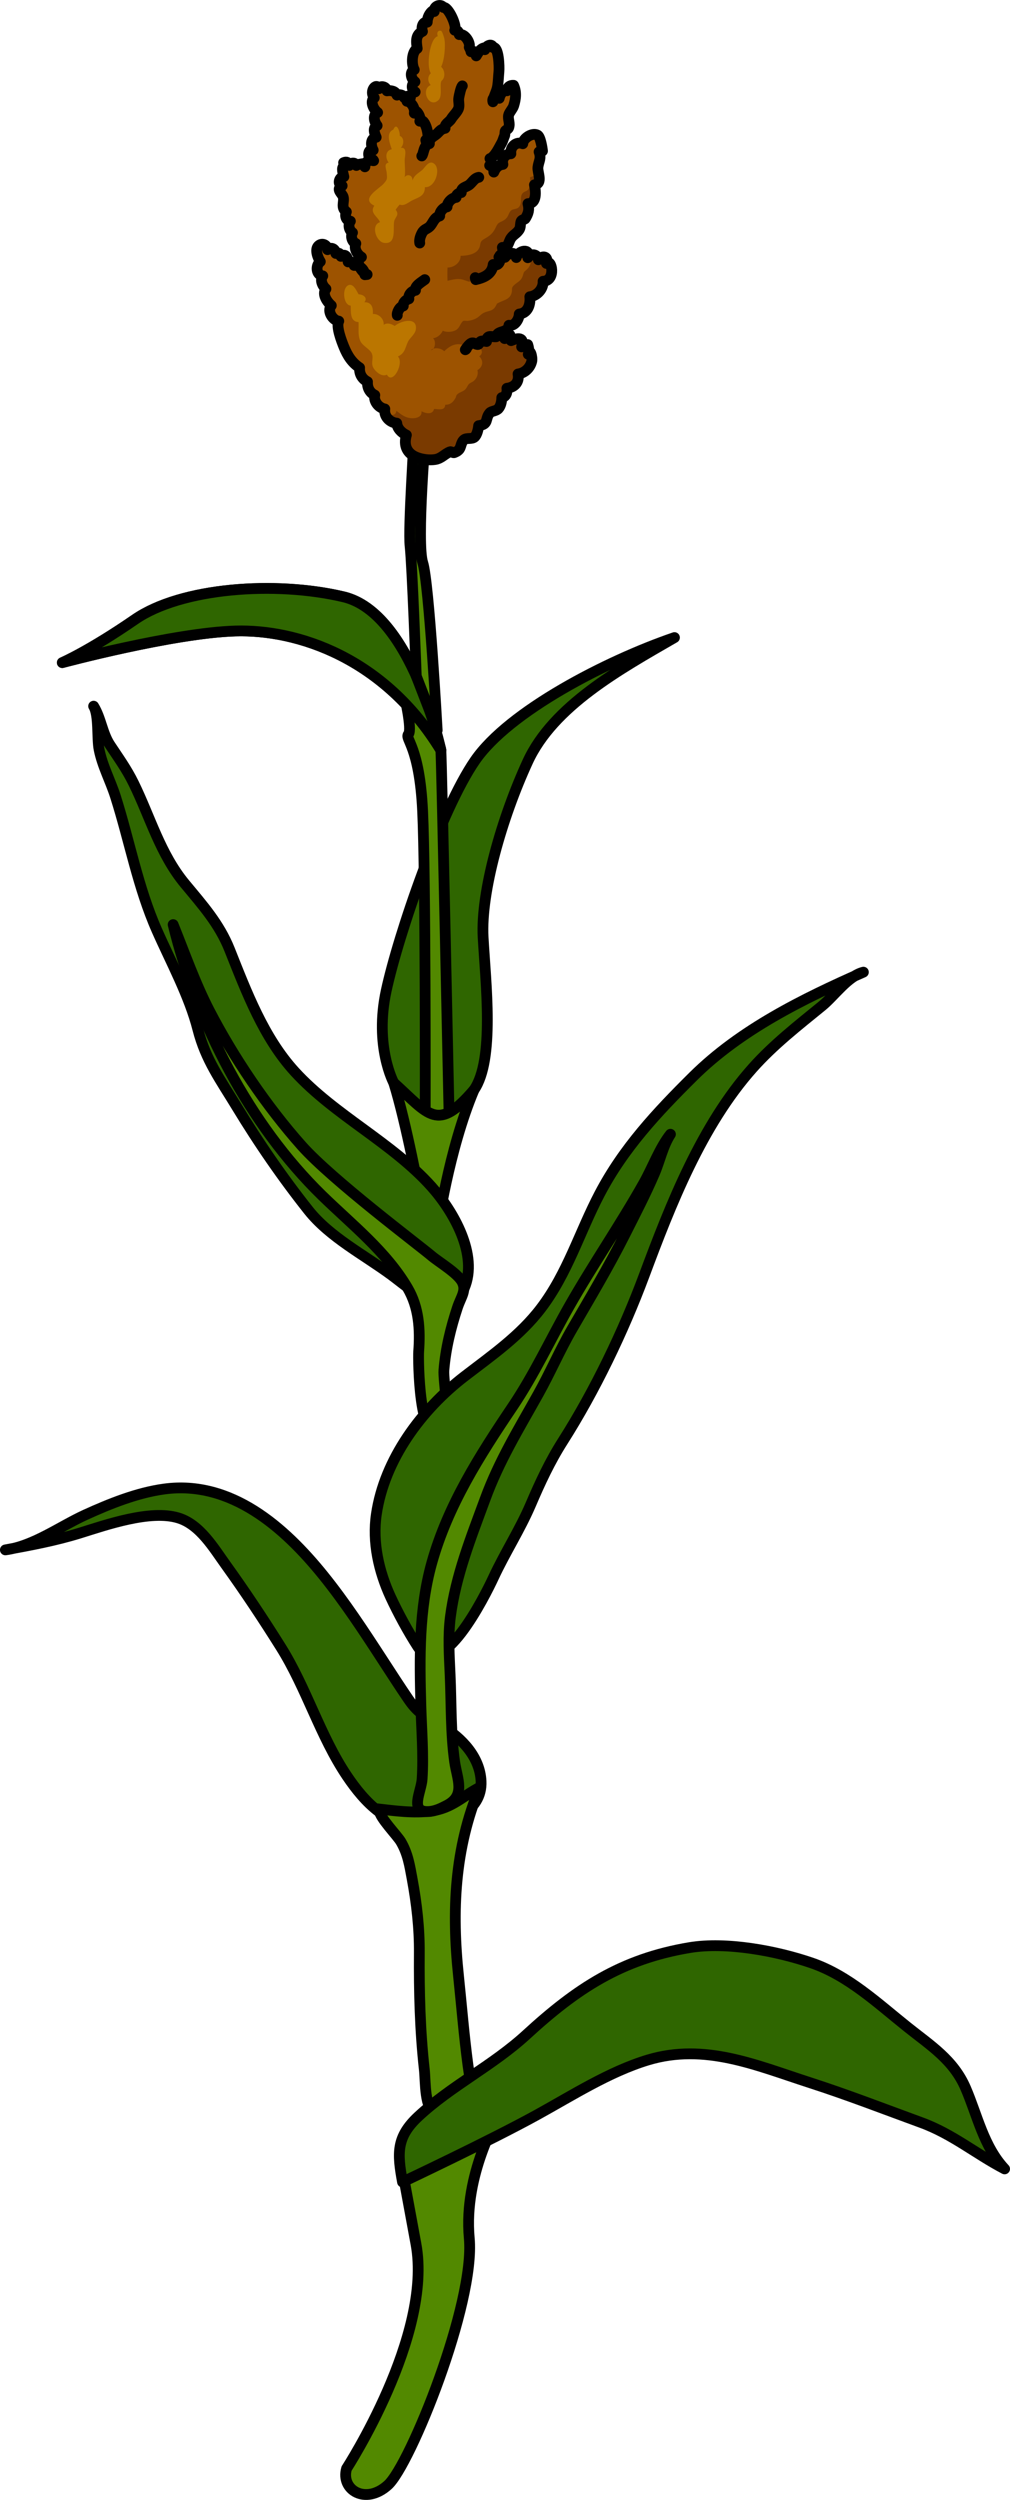
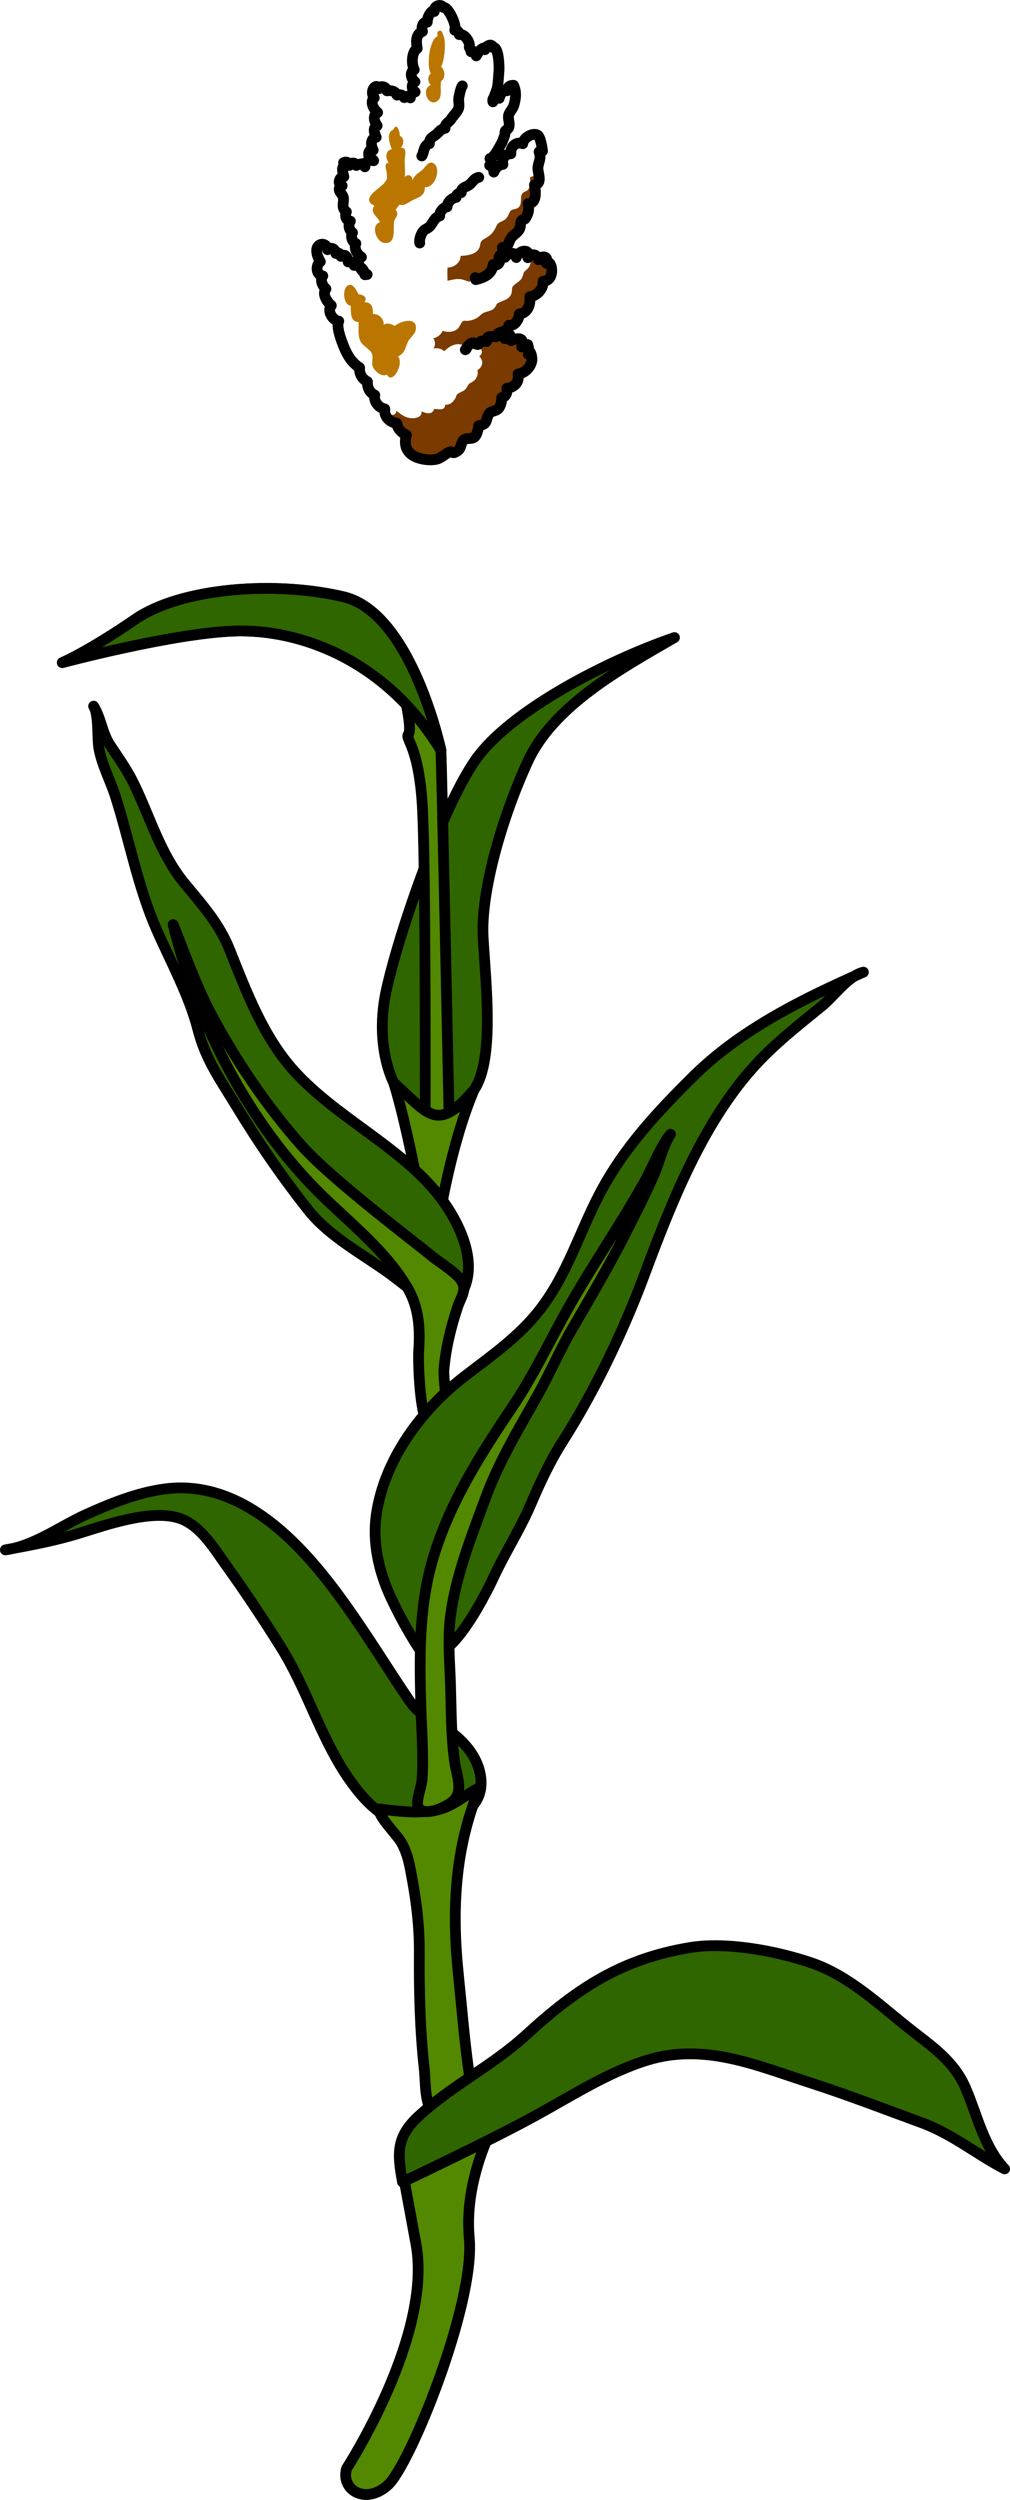
<svg xmlns="http://www.w3.org/2000/svg" version="1.1" id="Layer_1" x="0px" y="0px" width="93.764px" height="231.927px" viewBox="0 0 93.764 231.927" enable-background="new 0 0 93.764 231.927" xml:space="preserve">
  <g>
    <path fill="#2F6600" d="M36.554,100.455c0,0-1.824-3.362-0.695-8.567c1.129-5.206,5.086-16.747,8.238-21.326   c3.153-4.579,12.194-9.247,18.518-11.412c-5.091,2.938-11.244,6.344-13.623,11.508s-4.374,12.075-4.141,16.301   c0.235,4.226,1.087,11.353-0.845,14.154c-1.931,2.801-3.644,4.844-3.939,4.717C39.771,105.701,36.554,100.455,36.554,100.455z" />
    <path fill="none" stroke="#000000" stroke-linecap="round" stroke-linejoin="round" stroke-miterlimit="10" d="M36.554,100.455   c0,0-1.824-3.362-0.695-8.567c1.129-5.206,5.086-16.747,8.238-21.326c3.153-4.579,12.194-9.247,18.518-11.412   c-5.091,2.938-11.244,6.344-13.623,11.508s-4.374,12.075-4.141,16.301c0.235,4.226,1.087,11.353-0.845,14.154   c-1.931,2.801-3.644,4.844-3.939,4.717C39.771,105.701,36.554,100.455,36.554,100.455z" />
    <path fill="#528900" stroke="#000000" stroke-linecap="round" stroke-linejoin="round" stroke-miterlimit="10" d="M39.476,103.027   c0,0,0.044-21.731-0.242-27.78s-1.682-6.681-1.315-7.131c0.365-0.448-0.381-3.615-0.381-3.615s3.309,3.966,3.391,5.095   c0.08,1.128,0.757,33.608,0.757,33.608S41.246,104.529,39.476,103.027z" />
    <path fill="#528900" stroke="#000000" stroke-linecap="round" stroke-linejoin="round" stroke-miterlimit="10" d="M40.928,69.596   c0,0-2.697-12.722-9.028-14.223c-6.331-1.502-15.073-0.862-19.358,2.089c-4.285,2.952-6.76,4.013-6.76,4.013   s10.346-2.767,16.073-2.935C27.581,58.373,35.653,60.974,40.928,69.596z" />
    <path fill="#2F6600" stroke="#000000" stroke-linecap="round" stroke-linejoin="round" stroke-miterlimit="10" d="M40.928,69.596   c0,0-2.697-12.722-9.028-14.223c-6.331-1.502-15.073-0.862-19.358,2.089c-4.285,2.952-6.76,4.013-6.76,4.013   s10.346-2.767,16.073-2.935C27.581,58.373,35.653,60.974,40.928,69.596z" />
-     <path fill="#528900" stroke="#000000" stroke-linecap="round" stroke-linejoin="round" stroke-miterlimit="10" d="M38.645,62.724   c0,0-0.379-10.306-0.573-12.05c-0.194-1.742,0.421-10.119,0.353-10.487c-0.068-0.369,1.106-0.204,1.106-0.204   s-0.879,10.385-0.286,12.219c0.591,1.834,1.343,15.55,1.343,15.55L38.645,62.724z" />
-     <path fill="#9D5300" d="M36.834,39.259c-0.673-0.065-1.204-0.631-1.111-1.319c-0.572-0.098-1.063-0.719-0.928-1.282   c-0.497-0.234-0.716-0.732-0.679-1.243c-0.513-0.264-0.775-0.744-0.734-1.302c-0.709-0.467-1.121-1.113-1.45-1.919   c-0.224-0.545-0.75-1.91-0.482-2.401c-0.568-0.063-1.124-0.949-0.692-1.446c-0.396-0.343-0.883-1.059-0.5-1.543   c-0.329-0.281-0.571-0.827-0.293-1.209c-0.631-0.082-0.687-0.983-0.228-1.322c-0.227-0.347-0.52-1.106-0.192-1.448   c0.32-0.334,0.834-0.143,0.862,0.337c0.335-0.273,0.722-0.09,0.771,0.351c0.293-0.079,0.396-0.019,0.477,0.27   c0.416-0.308,0.625,0.098,0.663,0.515c0.277-0.065,0.49,0.046,0.558,0.326c0.488-0.045,0.955,0.371,0.997,0.863   c-0.012,0.001,0.245-0.024,0.209-0.021c-0.479-0.145-1.213-1.282-0.527-1.611c-0.414-0.256-0.708-0.789-0.521-1.262   c-0.365-0.153-0.504-0.71-0.309-1.007c-0.329-0.225-0.432-0.741-0.197-1.066c-0.418-0.054-0.536-0.534-0.373-0.865   c-0.547-0.409-0.17-0.913-0.291-1.373c-0.093-0.351-0.737-0.723-0.1-1.049c-0.458-0.085-0.305-0.832,0.157-0.835   c-0.07-0.346-0.263-0.837,0.027-1c-0.031-0.102-0.03-0.209-0.05-0.308c0.274-0.125,0.465-0.04,0.535,0.256   c0.071-0.185,0.478-0.385,0.651,0.004c0.2-0.127,0.424-0.132,0.652-0.172c0.043,0.123,0.112,0.16,0.138,0.298   c-0.031-0.384,0.607-1.002,0.813-0.567c-0.494,0.036-0.725-1.125-0.042-0.981c-0.226-0.406-0.279-1.071,0.279-1.193   c-0.148-0.343-0.363-0.876,0.087-1.083c-0.27-0.343-0.438-0.979,0.045-1.216c-0.374-0.265-0.742-1.036-0.311-1.364   c-0.493-0.609,0.196-1.455,0.424-0.84c0.065-0.289,0.67-0.281,0.757,0.196c0.371-0.063,0.783,0.017,0.927,0.396   c0.275-0.09,0.545-0.025,0.683,0.231c0.221-0.165,0.429-0.184,0.559,0.027c0.021-0.287,0.172-0.501,0.446-0.553   c-0.355-0.214-0.372-0.718-0.018-0.941c-0.346-0.244-0.53-0.907-0.065-1.121c-0.277-0.497-0.25-1.662,0.274-1.969   c-0.09-0.605-0.187-1.275,0.488-1.583c-0.124-0.372,0.021-0.926,0.443-0.857c0.003-0.387,0.19-0.854,0.546-1.08   c0.035,0.001,0.073,0.076,0.106,0.09c-0.085-0.483,0.59-0.779,0.849-0.376c0.427-0.113,1.286,1.682,1.054,2.114   c0.29,0.006,0.347,0.108,0.418,0.404c0.505-0.126,1.057,0.733,0.927,1.172c0.068,0.16,0.13,0.218,0.163,0.419   c0.318-0.114,0.475,0.058,0.484,0.382c0.189-0.309,0.388-0.682,0.761-0.748c0,0.03,0.028,0.143,0.042,0.175   c0.062-0.314,0.628-0.67,0.757-0.202c0.533-0.105,0.593,1.787,0.547,2.255c-0.044,0.461-0.048,0.816-0.113,1.279   c-0.079,0.573-0.372,0.935-0.442,1.503c-0.088-0.33,0.15-0.501,0.472-0.479c0.04,0.053,0.072,0.103,0.112,0.154   c0.075-0.37,0.341-0.761,0.723-0.7c0.017-0.339,0.283-0.53,0.607-0.505c0.271,0.588,0.228,1.22,0.01,1.906   c-0.092,0.29-0.415,0.614-0.47,0.865c-0.084,0.385,0.16,0.736,0.007,1.161c-0.058,0.156-0.279,0.214-0.32,0.319   c-0.035,0.093-0.02,0.335-0.057,0.422c-0.123,0.284-0.146,0.458-0.293,0.713c-0.199,0.345-0.62,1.27-1.067,1.411   c0.156,0.237,0.158,0.482-0.029,0.632c0.275,0.093,0.391,0.338,0.387,0.621c0.152-0.379,0.414-0.666,0.843-0.713   c-0.133-0.513,0.215-0.985,0.741-0.988c-0.086-0.651,0.501-1.174,1.105-0.929c0.022-0.512,0.884-1.069,1.367-0.802   c0.273,0.151,0.433,1.18,0.463,1.474c-0.099,0.007-0.22,0.075-0.318,0.079c0.224,0.636-0.03,0.847-0.105,1.425   c-0.063,0.479,0.49,1.535-0.324,1.634c0.12,0.575,0.257,1.741-0.602,1.749c0.148,0.588,0.032,0.925-0.252,1.392   c-0.05,0.082-0.277,0.074-0.369,0.22c-0.101,0.162-0.046,0.532-0.158,0.74c-0.212,0.393-0.562,0.508-0.789,0.837   c-0.278,0.404-0.178,0.852-0.809,0.872c0.083,0.349,0.069,0.805-0.32,0.903c0.26-0.069,0.392-0.034,0.562,0.014   c0.271-0.4,0.955-0.591,1.052,0.021c0.189-0.685,1.371-0.905,1.066,0.015c0.299-0.418,0.894-0.363,0.981,0.19   c0.391-0.449,0.972-0.32,0.751,0.343c0.478-0.537,0.938,1.613-0.315,1.655c0.049,0.699-0.548,1.352-1.227,1.434   c0.075,0.694-0.165,1.517-0.983,1.604c-0.011,0.484-0.419,1.161-0.956,1.044c-0.099,0.763-1.087,0.451-1.152,1.028   c0.351-0.153,0.718-0.289,0.753,0.206c0.134-0.223,0.312-0.229,0.486-0.344c-0.003,0.169,0.12,0.366,0.113,0.533   c0.644-0.274,1.264-0.341,0.977,0.58c0.179-0.155,0.367-0.14,0.565-0.211c0.098,0.29,0.146,0.648,0.05,0.898   c0.147-0.656,0.417,0.282,0.323,0.661c-0.148,0.604-0.646,1.085-1.27,1.166c0.137,0.741-0.3,1.24-1.034,1.327   c0.052,0.373-0.063,0.788-0.476,0.865c-0.003,0.335-0.082,0.753-0.306,1.013c-0.218,0.254-0.641,0.22-0.803,0.404   c-0.48,0.545-0.055,1.064-1.041,1.188c-0.023,0.298-0.147,0.857-0.386,1.061c-0.251,0.214-0.719,0.05-0.954,0.235   c-0.325,0.257-0.262,0.726-0.52,0.968c-0.148,0.141-0.206,0.144-0.383,0.232c-0.117,0.06-0.306-0.115-0.403-0.078   c-0.502,0.188-0.789,0.624-1.389,0.721c-0.514,0.08-1.156,0.004-1.646-0.175c-0.963-0.347-1.311-1.114-1.024-2.094   C37.3,40.162,36.873,39.756,36.834,39.259z" />
    <g>
      <path fill="#7A3A00" d="M50.411,26.094c1.253-0.042,0.793-2.192,0.315-1.655c0.221-0.663-0.36-0.792-0.751-0.343    c-0.076-0.478-0.52-0.562-0.835-0.313c0.244,0.399,0.13,0.887-0.215,1.203c-0.347,0.319-0.244,0.144-0.388,0.589    c-0.174,0.54-0.521,0.576-0.857,0.922c-0.25,0.258-0.086,0.313-0.188,0.687c-0.152,0.564-0.662,0.645-1.109,0.858    c-0.379,0.182-0.171,0.071-0.414,0.438c-0.259,0.391-0.641,0.356-1.009,0.518c-0.278,0.122-0.383,0.299-0.652,0.476    c-0.263,0.171-0.577,0.259-0.886,0.296c-0.064,0.008-0.355-0.037-0.416,0.004c-0.254,0.173-0.316,0.62-0.642,0.826    c-0.346,0.219-0.889,0.248-1.261,0.085c-0.162,0.354-0.506,0.645-0.9,0.698c0.229,0.196,0.236,0.706,0.03,0.966    c0.329-0.119,0.808,0.02,1.007,0.24c0.343-0.336,0.715-0.61,1.218-0.656c0.225-0.021,0.472,0.075,0.682,0.048    c0.138-0.018,0.24-0.149,0.385-0.167c0.553-0.068,1.718,0.699,0.965,1.243c0.433,0.413,0.342,0.985-0.172,1.286    c0.113,0.366-0.058,0.783-0.358,1.015c-0.16,0.123-0.327,0.162-0.442,0.288c-0.155,0.172-0.171,0.354-0.378,0.53    c-0.202,0.171-0.514,0.229-0.694,0.411c-0.131,0.133-0.077,0.201-0.17,0.355c-0.224,0.374-0.452,0.607-0.943,0.611    c-0.028,0.592-0.643,0.387-1.036,0.389c-0.133,0.57-0.788,0.414-1.168,0.213c0.063,0.478-0.388,0.638-0.78,0.646    c-0.67,0.013-1.057-0.306-1.546-0.689c-0.07,0.526-0.566,0.43-1.065,0.183c0.095,0.52,0.545,0.912,1.098,0.966    c0.039,0.497,0.466,0.903,0.893,1.102c-0.286,0.979,0.062,1.747,1.024,2.094c0.49,0.179,1.133,0.255,1.646,0.175    c0.6-0.097,0.887-0.533,1.389-0.721c0.098-0.037,0.286,0.138,0.403,0.078c0.177-0.089,0.234-0.092,0.383-0.232    c0.258-0.242,0.194-0.711,0.52-0.968c0.235-0.186,0.703-0.021,0.954-0.235c0.238-0.203,0.362-0.763,0.386-1.061    c0.986-0.123,0.561-0.643,1.041-1.188c0.162-0.185,0.585-0.15,0.803-0.404c0.224-0.26,0.303-0.678,0.306-1.013    c0.412-0.077,0.527-0.492,0.476-0.865c0.734-0.087,1.171-0.586,1.034-1.327c0.623-0.081,1.121-0.563,1.27-1.166    c0.094-0.379-0.176-1.317-0.323-0.661c0.096-0.25,0.048-0.608-0.05-0.898c-0.198,0.071-0.387,0.056-0.565,0.211    c0.287-0.921-0.333-0.854-0.977-0.58c0.007-0.167-0.116-0.364-0.113-0.533c-0.175,0.115-0.353,0.121-0.486,0.344    c-0.035-0.495-0.402-0.359-0.753-0.206c0.065-0.577,1.054-0.266,1.152-1.028c0.537,0.117,0.945-0.56,0.956-1.044    c0.818-0.087,1.059-0.909,0.983-1.604C49.863,27.445,50.46,26.793,50.411,26.094z" />
-       <path fill="#7A3A00" d="M40.234,32.348c-0.09,0.032-0.175,0.074-0.232,0.151C40.099,32.48,40.175,32.423,40.234,32.348z" />
      <path fill="#7A3A00" d="M43.605,26.143c0.131-0.274,0.446-0.614,0.754-0.682c0.225-0.049,0.427,0.097,0.624-0.011    c0.493-0.269,0.514-1.025,1.258-0.992c0.041-0.226,0.094-0.439,0.22-0.62c-0.049,0.006-0.086,0.002-0.146,0.018    c0.39-0.099,0.403-0.555,0.32-0.903c0.631-0.021,0.53-0.468,0.809-0.872c0.228-0.329,0.577-0.444,0.789-0.837    c0.112-0.208,0.058-0.578,0.158-0.74c0.092-0.146,0.319-0.138,0.369-0.22c0.284-0.467,0.4-0.804,0.252-1.392    c0.858-0.008,0.722-1.174,0.602-1.749c0.647-0.078,0.433-0.761,0.349-1.278c-0.021,0.081-0.043,0.165-0.096,0.226    c-0.168,0.194-0.443,0.269-0.667,0.364c0.044,0.282,0.031,0.745-0.098,1.015c-0.147,0.304-0.325,0.229-0.542,0.414    c-0.376,0.321-0.015,0.953-0.409,1.352c-0.184,0.186-0.509,0.134-0.69,0.279c-0.242,0.193-0.229,0.543-0.521,0.798    c-0.41,0.359-0.644,0.195-0.874,0.698c-0.288,0.628-0.539,0.834-1.126,1.167c-0.511,0.289-0.226,0.542-0.544,0.987    c-0.332,0.466-1.108,0.561-1.639,0.571c0.028,0.626-0.639,1.105-1.212,1.082c-0.016,0.405-0.015,0.825,0,1.229    c0.375-0.077,0.715-0.182,1.109-0.158C43.013,25.911,43.28,26.078,43.605,26.143z" />
      <path fill="#7A3A00" d="M48.409,23.363c0.228,0,0.443,0.061,0.633,0.262C49.033,23.285,48.711,23.23,48.409,23.363z" />
    </g>
    <path fill="none" stroke="#000000" stroke-linecap="round" stroke-linejoin="round" stroke-miterlimit="10" d="M36.834,39.259   c-0.673-0.065-1.204-0.631-1.111-1.319c-0.572-0.098-1.063-0.719-0.928-1.282c-0.497-0.234-0.716-0.732-0.679-1.243   c-0.513-0.264-0.775-0.744-0.734-1.302c-0.709-0.467-1.121-1.113-1.45-1.919c-0.224-0.545-0.75-1.91-0.482-2.401   c-0.568-0.063-1.124-0.949-0.692-1.446c-0.396-0.343-0.883-1.059-0.5-1.543c-0.329-0.281-0.571-0.827-0.293-1.209   c-0.631-0.082-0.687-0.983-0.228-1.322c-0.227-0.347-0.52-1.106-0.192-1.448c0.32-0.334,0.834-0.143,0.862,0.337   c0.335-0.273,0.722-0.09,0.771,0.351c0.293-0.079,0.396-0.019,0.477,0.27c0.416-0.308,0.625,0.098,0.663,0.515   c0.277-0.065,0.49,0.046,0.558,0.326c0.488-0.045,0.955,0.371,0.997,0.863c-0.012,0.001,0.245-0.024,0.209-0.021   c-0.479-0.145-1.213-1.282-0.527-1.611c-0.414-0.256-0.708-0.789-0.521-1.262c-0.365-0.153-0.504-0.71-0.309-1.007   c-0.329-0.225-0.432-0.741-0.197-1.066c-0.418-0.054-0.536-0.534-0.373-0.865c-0.547-0.409-0.17-0.913-0.291-1.373   c-0.093-0.351-0.737-0.723-0.1-1.049c-0.458-0.085-0.305-0.832,0.157-0.835c-0.07-0.346-0.263-0.837,0.027-1   c-0.031-0.102-0.03-0.209-0.05-0.308c0.274-0.125,0.465-0.04,0.535,0.256c0.071-0.185,0.478-0.385,0.651,0.004   c0.2-0.127,0.424-0.132,0.652-0.172c0.043,0.123,0.112,0.16,0.138,0.298c-0.031-0.384,0.607-1.002,0.813-0.567   c-0.494,0.036-0.725-1.125-0.042-0.981c-0.226-0.406-0.279-1.071,0.279-1.193c-0.148-0.343-0.363-0.876,0.087-1.083   c-0.27-0.343-0.438-0.979,0.045-1.216c-0.374-0.265-0.742-1.036-0.311-1.364c-0.493-0.609,0.196-1.455,0.424-0.84   c0.065-0.289,0.67-0.281,0.757,0.196c0.371-0.063,0.783,0.017,0.927,0.396c0.275-0.09,0.545-0.025,0.683,0.231   c0.221-0.165,0.429-0.184,0.559,0.027c0.021-0.287,0.172-0.501,0.446-0.553c-0.355-0.214-0.372-0.718-0.018-0.941   c-0.346-0.244-0.53-0.907-0.065-1.121c-0.277-0.497-0.25-1.662,0.274-1.969c-0.09-0.605-0.187-1.275,0.488-1.583   c-0.124-0.372,0.021-0.926,0.443-0.857c0.003-0.387,0.19-0.854,0.546-1.08c0.035,0.001,0.073,0.076,0.106,0.09   c-0.085-0.483,0.59-0.779,0.849-0.376c0.427-0.113,1.286,1.682,1.054,2.114c0.29,0.006,0.347,0.108,0.418,0.404   c0.505-0.126,1.057,0.733,0.927,1.172c0.068,0.16,0.13,0.218,0.163,0.419c0.318-0.114,0.475,0.058,0.484,0.382   c0.189-0.309,0.388-0.682,0.761-0.748c0,0.03,0.028,0.143,0.042,0.175c0.062-0.314,0.628-0.67,0.757-0.202   c0.533-0.105,0.593,1.787,0.547,2.255c-0.044,0.461-0.048,0.816-0.113,1.279c-0.079,0.573-0.372,0.935-0.442,1.503   c-0.088-0.33,0.15-0.501,0.472-0.479c0.04,0.053,0.072,0.103,0.112,0.154c0.075-0.37,0.341-0.761,0.723-0.7   c0.017-0.339,0.283-0.53,0.607-0.505c0.271,0.588,0.228,1.22,0.01,1.906c-0.092,0.29-0.415,0.614-0.47,0.865   c-0.084,0.385,0.16,0.736,0.007,1.161c-0.058,0.156-0.279,0.214-0.32,0.319c-0.035,0.093-0.02,0.335-0.057,0.422   c-0.123,0.284-0.146,0.458-0.293,0.713c-0.199,0.345-0.62,1.27-1.067,1.411c0.156,0.237,0.158,0.482-0.029,0.632   c0.275,0.093,0.391,0.338,0.387,0.621c0.152-0.379,0.414-0.666,0.843-0.713c-0.133-0.513,0.215-0.985,0.741-0.988   c-0.086-0.651,0.501-1.174,1.105-0.929c0.022-0.512,0.884-1.069,1.367-0.802c0.273,0.151,0.433,1.18,0.463,1.474   c-0.099,0.007-0.22,0.075-0.318,0.079c0.224,0.636-0.03,0.847-0.105,1.425c-0.063,0.479,0.49,1.535-0.324,1.634   c0.12,0.575,0.257,1.741-0.602,1.749c0.148,0.588,0.032,0.925-0.252,1.392c-0.05,0.082-0.277,0.074-0.369,0.22   c-0.101,0.162-0.046,0.532-0.158,0.74c-0.212,0.393-0.562,0.508-0.789,0.837c-0.278,0.404-0.178,0.852-0.809,0.872   c0.083,0.349,0.069,0.805-0.32,0.903c0.26-0.069,0.392-0.034,0.562,0.014c0.271-0.4,0.955-0.591,1.052,0.021   c0.189-0.685,1.371-0.905,1.066,0.015c0.299-0.418,0.894-0.363,0.981,0.19c0.391-0.449,0.972-0.32,0.751,0.343   c0.478-0.537,0.938,1.613-0.315,1.655c0.049,0.699-0.548,1.352-1.227,1.434c0.075,0.694-0.165,1.517-0.983,1.604   c-0.011,0.484-0.419,1.161-0.956,1.044c-0.099,0.763-1.087,0.451-1.152,1.028c0.351-0.153,0.718-0.289,0.753,0.206   c0.134-0.223,0.312-0.229,0.486-0.344c-0.003,0.169,0.12,0.366,0.113,0.533c0.644-0.274,1.264-0.341,0.977,0.58   c0.179-0.155,0.367-0.14,0.565-0.211c0.098,0.29,0.146,0.648,0.05,0.898c0.147-0.656,0.417,0.282,0.323,0.661   c-0.148,0.604-0.646,1.085-1.27,1.166c0.137,0.741-0.3,1.24-1.034,1.327c0.052,0.373-0.063,0.788-0.476,0.865   c-0.003,0.335-0.082,0.753-0.306,1.013c-0.218,0.254-0.641,0.22-0.803,0.404c-0.48,0.545-0.055,1.064-1.041,1.188   c-0.023,0.298-0.147,0.857-0.386,1.061c-0.251,0.214-0.719,0.05-0.954,0.235c-0.325,0.257-0.262,0.726-0.52,0.968   c-0.148,0.141-0.206,0.144-0.383,0.232c-0.117,0.06-0.306-0.115-0.403-0.078c-0.502,0.188-0.789,0.624-1.389,0.721   c-0.514,0.08-1.156,0.004-1.646-0.175c-0.963-0.347-1.311-1.114-1.024-2.094C37.3,40.162,36.873,39.756,36.834,39.259z" />
    <path fill="none" stroke="#000000" stroke-linecap="round" stroke-linejoin="round" stroke-miterlimit="10" d="M46.056,31.243   c-0.461,0.032-0.849-0.237-0.887,0.438c-0.155-0.012-0.352-0.086-0.52-0.02c-0.128,0.051-0.163,0.271-0.261,0.295   c-0.208,0.047-0.365-0.217-0.623-0.127c-0.177,0.062-0.487,0.477-0.567,0.618c0.064-0.016,0.053-0.061,0.1-0.095" />
-     <path fill="none" stroke="#000000" stroke-linecap="round" stroke-linejoin="round" stroke-miterlimit="10" d="M36.883,29.254   c-0.062-0.22,0.205-0.808,0.556-0.867c-0.059-0.297,0.245-0.586,0.519-0.659c-0.077-0.363,0.254-0.747,0.613-0.792   c-0.102-0.397,0.584-0.779,0.862-0.993" />
    <path fill="#528900" d="M39,111.121c0,0-1.28-6.936-2.446-10.666c3.299,2.978,4.042,4.633,7.452,0.657   c-2.356,5.574-3.389,12.938-3.389,12.938L39,111.121z" />
    <path fill="none" stroke="#000000" stroke-linecap="round" stroke-linejoin="round" stroke-miterlimit="10" d="M39,111.121   c0,0-1.28-6.936-2.446-10.666c3.299,2.978,4.042,4.633,7.452,0.657c-2.356,5.574-3.389,12.938-3.389,12.938L39,111.121z" />
    <path fill="none" stroke="#000000" stroke-linecap="round" stroke-linejoin="round" stroke-miterlimit="10" d="M46.422,23.691   c0.084,0.396-0.062,1.078-0.635,0.848c-0.111,0.908-0.849,1.22-1.625,1.404c-0.018-0.055-0.039-0.126-0.04-0.186" />
    <path fill="#2F6600" d="M40.057,110.089c-3.668-4.094-8.972-6.604-12.683-10.656c-2.897-3.164-4.484-7.385-6.058-11.333   c-0.954-2.397-2.515-4.135-4.145-6.102c-2.293-2.766-3.207-6.145-4.761-9.322c-0.656-1.34-1.406-2.359-2.199-3.563   c-0.722-1.096-0.831-2.482-1.52-3.599c0.518,0.842,0.297,2.972,0.509,4.025c0.306,1.531,1.05,2.887,1.52,4.362   c1.316,4.144,2.081,8.42,3.845,12.413c1.292,2.925,3.011,6.083,3.803,9.183c0.73,2.854,2.092,4.68,3.629,7.213   c2.016,3.32,4.224,6.529,6.638,9.572c1.971,2.483,5.135,4.118,7.692,5.998c1.796,1.319,5.313,4.619,6.769,1.244   C44.439,116.415,42.074,112.343,40.057,110.089z" />
    <path fill="none" stroke="#000000" stroke-linecap="round" stroke-linejoin="round" stroke-miterlimit="10" d="M40.057,110.089   c-3.668-4.094-8.972-6.604-12.683-10.656c-2.897-3.164-4.484-7.385-6.058-11.333c-0.954-2.397-2.515-4.135-4.145-6.102   c-2.293-2.766-3.207-6.145-4.761-9.322c-0.656-1.34-1.406-2.359-2.199-3.563c-0.722-1.096-0.831-2.482-1.52-3.599   c0.518,0.842,0.297,2.972,0.509,4.025c0.306,1.531,1.05,2.887,1.52,4.362c1.316,4.144,2.081,8.42,3.845,12.413   c1.292,2.925,3.011,6.083,3.803,9.183c0.73,2.854,2.092,4.68,3.629,7.213c2.016,3.32,4.224,6.529,6.638,9.572   c1.971,2.483,5.135,4.118,7.692,5.998c1.796,1.319,5.313,4.619,6.769,1.244C44.439,116.415,42.074,112.343,40.057,110.089z" />
    <path fill="none" stroke="#000000" stroke-linecap="round" stroke-linejoin="round" stroke-miterlimit="10" d="M38.967,22.546   c-0.06-0.313,0.074-0.681,0.224-0.954c0.188-0.344,0.466-0.343,0.698-0.574c0.327-0.325,0.38-0.817,0.931-0.98   c-0.048-0.354,0.338-0.808,0.683-0.846c0.009-0.401,0.444-0.848,0.841-0.876c-0.021-0.253,0.245-0.426,0.478-0.449   c-0.031-0.456,0.405-0.496,0.684-0.678c0.33-0.217,0.507-0.672,0.941-0.737" />
-     <path fill="none" stroke="#000000" stroke-linecap="round" stroke-linejoin="round" stroke-miterlimit="10" d="M37.781,9.397   c0.44,0.046,0.775,0.705,0.682,1.102c-0.017-0.614,0.7,0.315,0.512,0.748c0.488-0.447,1.042,1.685,0.579,1.86   c-0.019-0.037-0.013-0.073-0.027-0.109" />
    <path fill="none" stroke="#000000" stroke-linecap="round" stroke-linejoin="round" stroke-miterlimit="10" d="M39.157,14.467   c0.192-0.2,0.146-1.023,0.705-1.137c-0.029-0.504,0.343-0.623,0.648-0.873c0.275-0.225,0.367-0.474,0.808-0.554   c-0.066-0.408,0.395-0.575,0.561-0.852c0.187-0.309,0.511-0.598,0.659-0.913c0.162-0.341-0.006-0.714,0.057-1.068   c0.04-0.229,0.181-0.939,0.326-1.102" />
    <path fill="#528900" d="M38.867,125.396c0.149-2.053,0.041-4.085-1.035-5.917c-1.988-3.386-5.117-5.821-7.934-8.567   c-6.752-6.583-11.61-16.014-13.824-25.133c1.063,2.631,2.05,5.449,3.361,7.98c2.245,4.332,5.338,8.905,8.577,12.54   c2.82,3.165,10.774,9.139,12.048,10.213c0.702,0.593,2.457,1.626,2.858,2.447c0.391,0.804-0.126,1.363-0.453,2.354   c-0.618,1.871-1.094,3.811-1.252,5.778c-0.088,1.108,0.698,4.856-0.246,5.62C38.887,134.401,38.818,126.063,38.867,125.396z" />
    <path fill="none" stroke="#000000" stroke-linecap="round" stroke-linejoin="round" stroke-miterlimit="10" d="M38.867,125.396   c0.149-2.053,0.041-4.085-1.035-5.917c-1.988-3.386-5.117-5.821-7.934-8.567c-6.752-6.583-11.61-16.014-13.824-25.133   c1.063,2.631,2.05,5.449,3.361,7.98c2.245,4.332,5.338,8.905,8.577,12.54c2.82,3.165,10.774,9.139,12.048,10.213   c0.702,0.593,2.457,1.626,2.858,2.447c0.391,0.804-0.126,1.363-0.453,2.354c-0.618,1.871-1.094,3.811-1.252,5.778   c-0.088,1.108,0.698,4.856-0.246,5.62C38.887,134.401,38.818,126.063,38.867,125.396z" />
    <path fill="#2F6600" d="M32.205,164.759c-2.483-3.692-3.75-8.151-6.137-11.954c-1.619-2.581-3.315-5.138-5.097-7.614   c-1.131-1.57-2.407-3.761-4.423-4.368c-2.61-0.788-6.689,0.648-9.124,1.403c-2.281,0.709-4.58,1.131-6.925,1.563   c2.599-0.337,5.069-2.177,7.413-3.246c2.279-1.039,4.845-2.069,7.347-2.403c6.191-0.829,11.143,3.54,14.763,8.027   c1.999,2.479,3.747,5.147,5.481,7.813c0.802,1.232,1.598,2.469,2.426,3.683c1.011,1.479,1.691,1.591,3.138,2.482   c1.814,1.118,3.49,2.865,3.593,5.111c0.131,2.85-3.029,4.06-5.402,4.16C36.081,169.551,33.883,167.253,32.205,164.759z" />
    <path fill="none" stroke="#000000" stroke-linecap="round" stroke-linejoin="round" stroke-miterlimit="10" d="M32.205,164.759   c-2.483-3.692-3.75-8.151-6.137-11.954c-1.619-2.581-3.315-5.138-5.097-7.614c-1.131-1.57-2.407-3.761-4.423-4.368   c-2.61-0.788-6.689,0.648-9.124,1.403c-2.281,0.709-4.58,1.131-6.925,1.563c2.599-0.337,5.069-2.177,7.413-3.246   c2.279-1.039,4.845-2.069,7.347-2.403c6.191-0.829,11.143,3.54,14.763,8.027c1.999,2.479,3.747,5.147,5.481,7.813   c0.802,1.232,1.598,2.469,2.426,3.683c1.011,1.479,1.691,1.591,3.138,2.482c1.814,1.118,3.49,2.865,3.593,5.111   c0.131,2.85-3.029,4.06-5.402,4.16C36.081,169.551,33.883,167.253,32.205,164.759z" />
    <path fill="#2F6600" d="M45.813,146.355c-0.786,1.691-4.829,9.812-7.047,6.383c-0.867-1.339-1.828-3.108-2.511-4.588   c-1.094-2.375-1.7-5.062-1.315-7.669c0.75-5.097,4.192-9.722,8.194-12.797c2.526-1.941,5.144-3.753,7.092-6.317   c2.462-3.238,3.571-7.042,5.438-10.606c2.223-4.243,5.305-7.539,8.679-10.884c4.4-4.363,10.203-7.217,15.811-9.686   c-1.427,0.356-2.702,2.205-3.827,3.123c-2.229,1.818-4.515,3.595-6.449,5.765c-4.736,5.309-7.62,12.665-10.071,19.242   c-1.932,5.183-4.595,10.729-7.556,15.382c-1.202,1.887-2.103,3.828-2.982,5.882C48.265,141.925,46.888,144.044,45.813,146.355z" />
    <path fill="none" stroke="#000000" stroke-linecap="round" stroke-linejoin="round" stroke-miterlimit="10" d="M45.813,146.355   c-0.786,1.691-4.829,9.812-7.047,6.383c-0.867-1.339-1.828-3.108-2.511-4.588c-1.094-2.375-1.7-5.062-1.315-7.669   c0.75-5.097,4.192-9.722,8.194-12.797c2.526-1.941,5.144-3.753,7.092-6.317c2.462-3.238,3.571-7.042,5.438-10.606   c2.223-4.243,5.305-7.539,8.679-10.884c4.4-4.363,10.203-7.217,15.811-9.686c-1.427,0.356-2.702,2.205-3.827,3.123   c-2.229,1.818-4.515,3.595-6.449,5.765c-4.736,5.309-7.62,12.665-10.071,19.242c-1.932,5.183-4.595,10.729-7.556,15.382   c-1.202,1.887-2.103,3.828-2.982,5.882C48.265,141.925,46.888,144.044,45.813,146.355z" />
    <path fill="#528900" d="M38.928,181.193c0.018-2.296-0.238-4.564-0.665-6.876c-0.229-1.244-0.401-2.361-1.053-3.464   c-0.328-0.555-1.981-2.255-1.985-2.846c0.001-0.005-0.171-0.181-0.184-0.194c1.628,0.187,3.344,0.422,4.983,0.205   c1.95-0.259,2.914-1.373,4.521-2.205c-2.372,5.7-2.609,11.486-1.979,17.497c0.288,2.754,0.509,5.515,0.875,8.26   c0.15,1.128,0.478,2.644-0.082,3.71c-0.471,0.896-1.894,1.577-2.848,1.01c-1.143-0.682-0.985-3.104-1.121-4.317   C38.993,188.395,38.901,184.79,38.928,181.193z" />
    <path fill="none" stroke="#000000" stroke-linecap="round" stroke-linejoin="round" stroke-miterlimit="10" d="M38.928,181.193   c0.018-2.296-0.238-4.564-0.665-6.876c-0.229-1.244-0.401-2.361-1.053-3.464c-0.328-0.555-1.981-2.255-1.985-2.846   c0.001-0.005-0.171-0.181-0.184-0.194c1.628,0.187,3.344,0.422,4.983,0.205c1.95-0.259,2.914-1.373,4.521-2.205   c-2.372,5.7-2.609,11.486-1.979,17.497c0.288,2.754,0.509,5.515,0.875,8.26c0.15,1.128,0.478,2.644-0.082,3.71   c-0.471,0.896-1.894,1.577-2.848,1.01c-1.143-0.682-0.985-3.104-1.121-4.317C38.993,188.395,38.901,184.79,38.928,181.193z" />
    <path fill="#528900" d="M40.089,144.983c1.493-5.329,4.434-9.938,7.499-14.488c2.018-2.996,3.483-6.191,5.27-9.331   c2.204-3.876,4.723-7.522,6.919-11.422c0.808-1.437,1.467-3.252,2.464-4.512c-0.7,1.077-0.975,2.451-1.48,3.631   c-0.83,1.934-1.798,3.788-2.744,5.666c-1.502,2.981-3.226,5.869-4.902,8.761c-1.146,1.98-2.043,4.072-3.155,6.061   c-1.835,3.284-3.62,6.179-4.915,9.704c-1.311,3.563-2.74,7.143-3.23,10.933c-0.229,1.765-0.107,3.605-0.028,5.383   c0.12,2.666,0.047,5.435,0.42,8.079c0.227,1.609,1.06,3.126-0.754,4.054c-0.496,0.255-1.052,0.535-1.67,0.563   c-1.813,0.079-0.67-1.836-0.595-3.021c0.144-2.253-0.054-4.56-0.117-6.814C38.945,153.802,38.883,149.285,40.089,144.983z" />
    <path fill="none" stroke="#000000" stroke-linecap="round" stroke-linejoin="round" stroke-miterlimit="10" d="M40.089,144.983   c1.493-5.329,4.434-9.938,7.499-14.488c2.018-2.996,3.483-6.191,5.27-9.331c2.204-3.876,4.723-7.522,6.919-11.422   c0.808-1.437,1.467-3.252,2.464-4.512c-0.7,1.077-0.975,2.451-1.48,3.631c-0.83,1.934-1.798,3.788-2.744,5.666   c-1.502,2.981-3.226,5.869-4.902,8.761c-1.146,1.98-2.043,4.072-3.155,6.061c-1.835,3.284-3.62,6.179-4.915,9.704   c-1.311,3.563-2.74,7.143-3.23,10.933c-0.229,1.765-0.107,3.605-0.028,5.383c0.12,2.666,0.047,5.435,0.42,8.079   c0.227,1.609,1.06,3.126-0.754,4.054c-0.496,0.255-1.052,0.535-1.67,0.563c-1.813,0.079-0.67-1.836-0.595-3.021   c0.144-2.253-0.054-4.56-0.117-6.814C38.945,153.802,38.883,149.285,40.089,144.983z" />
    <path fill="#528900" d="M32.175,229.014c0,0,8.011-12.324,6.442-20.825c-1.569-8.501-1.469-7.958-1.469-7.958   s8.2-3.196,8.709-3.477c0.509-0.281-2.851,4.826-2.292,10.895c0.56,6.069-5.471,21.021-7.555,22.901   C33.927,232.432,31.603,230.989,32.175,229.014z" />
    <path fill="none" stroke="#000000" stroke-linecap="round" stroke-linejoin="round" stroke-miterlimit="10" d="M32.175,229.014   c0,0,8.011-12.324,6.442-20.825c-1.569-8.501-1.469-7.958-1.469-7.958s8.2-3.196,8.709-3.477c0.509-0.281-2.851,4.826-2.292,10.895   c0.56,6.069-5.471,21.021-7.555,22.901C33.927,232.432,31.603,230.989,32.175,229.014z" />
    <path fill="#2F6600" d="M37.367,202.435c-0.49-2.649-0.588-4.164,1.448-6.065c3.053-2.854,6.91-4.718,10.063-7.612   c4.64-4.259,8.785-7.01,15.149-8.072c3.403-0.567,8.063,0.303,11.332,1.428c3.399,1.167,6.125,3.744,8.89,5.951   c2.167,1.731,4.271,3.042,5.402,5.67c1.089,2.529,1.666,5.401,3.612,7.483c-2.654-1.382-4.841-3.241-7.739-4.298   c-3.481-1.271-6.844-2.578-10.363-3.712c-4.985-1.609-9.734-3.689-15.02-2.093c-3.57,1.079-7.008,3.281-10.273,5.08   C45.466,198.619,37.367,202.435,37.367,202.435z" />
    <path fill="none" stroke="#000000" stroke-linecap="round" stroke-linejoin="round" stroke-miterlimit="10" d="M37.367,202.435   c-0.49-2.649-0.588-4.164,1.448-6.065c3.053-2.854,6.91-4.718,10.063-7.612c4.64-4.259,8.785-7.01,15.149-8.072   c3.403-0.567,8.063,0.303,11.332,1.428c3.399,1.167,6.125,3.744,8.89,5.951c2.167,1.731,4.271,3.042,5.402,5.67   c1.089,2.529,1.666,5.401,3.612,7.483c-2.654-1.382-4.841-3.241-7.739-4.298c-3.481-1.271-6.844-2.578-10.363-3.712   c-4.985-1.609-9.734-3.689-15.02-2.093c-3.57,1.079-7.008,3.281-10.273,5.08C45.466,198.619,37.367,202.435,37.367,202.435z" />
    <path fill="#BB7600" d="M32.557,28.354c0.033,0.577-0.089,1.488,0.729,1.526c0.031,0.572-0.078,1.181,0.149,1.724   c0.206,0.495,0.913,0.773,1.084,1.194c0.21,0.52-0.18,0.912,0.228,1.459c0.251,0.338,0.756,0.719,1.17,0.499   c0.537,0.995,1.626-1.076,1.023-1.682c0.681-0.312,0.671-0.835,0.942-1.387c0.174-0.354,0.692-0.696,0.732-1.181   c0.096-1.151-1.43-0.73-1.97-0.265c-0.292-0.19-0.72-0.337-1.025-0.104c0.056-0.547-0.468-1.045-1.003-1.007   c0.031-0.576-0.09-1.104-0.79-1.091c0.349-0.408-0.113-0.723-0.521-0.732c-0.073-0.002-0.388-0.958-0.862-0.877   C31.71,26.558,31.83,28.314,32.557,28.354z" />
    <path fill="#BB7600" d="M35.278,20.613c-0.211-0.53-0.996-0.862-0.526-1.53c-1.331-0.639,0.44-1.555,0.866-2.043   c0.364-0.418,0.329-0.448,0.282-1.016c-0.025-0.307-0.313-0.853,0.181-0.939c-0.311-0.406-0.33-1.118,0.288-1.239   c-0.18-0.533-0.571-1.521,0.143-1.82c0.311-0.741,0.625,0.186,0.602,0.581c0.435,0.159,0.396,0.83,0.091,1.111   c0.604-0.087,0.404,0.683,0.37,1.023c-0.032,0.325,0.104,1.527-0.036,1.716c0.275-0.369,0.789-0.218,0.748,0.295   c0.207-0.564,0.537-0.652,0.937-1.005c0.187-0.165,0.536-0.804,0.94-0.64c0.873,0.354,0.28,2.351-0.716,2.254   c0.002,0.838-0.596,0.941-1.182,1.23c-0.334,0.165-0.745,0.563-1.161,0.39c-0.102,0.102-0.3,0.361-0.373,0.479   c0.388,0.49-0.06,0.678-0.14,1.078c-0.127,0.633,0.255,2.152-0.928,1.997C34.916,22.438,34.393,20.888,35.278,20.613z" />
    <path fill="#BB7600" d="M39.987,7.888C39.697,7.595,39.673,7.083,40,6.796c-0.434-0.586-0.135-3.234,0.642-3.437   c-0.102-0.221-0.049-0.581,0.299-0.502c0.108,0.024,0.285,0.604,0.312,0.741c0.125,0.651,0.004,2.005-0.302,2.6   c0.349,0.293,0.419,0.97,0.07,1.271c-0.276,0.239,0.104,1.414-0.31,1.813C39.842,10.122,38.997,8.316,39.987,7.888z" />
  </g>
</svg>